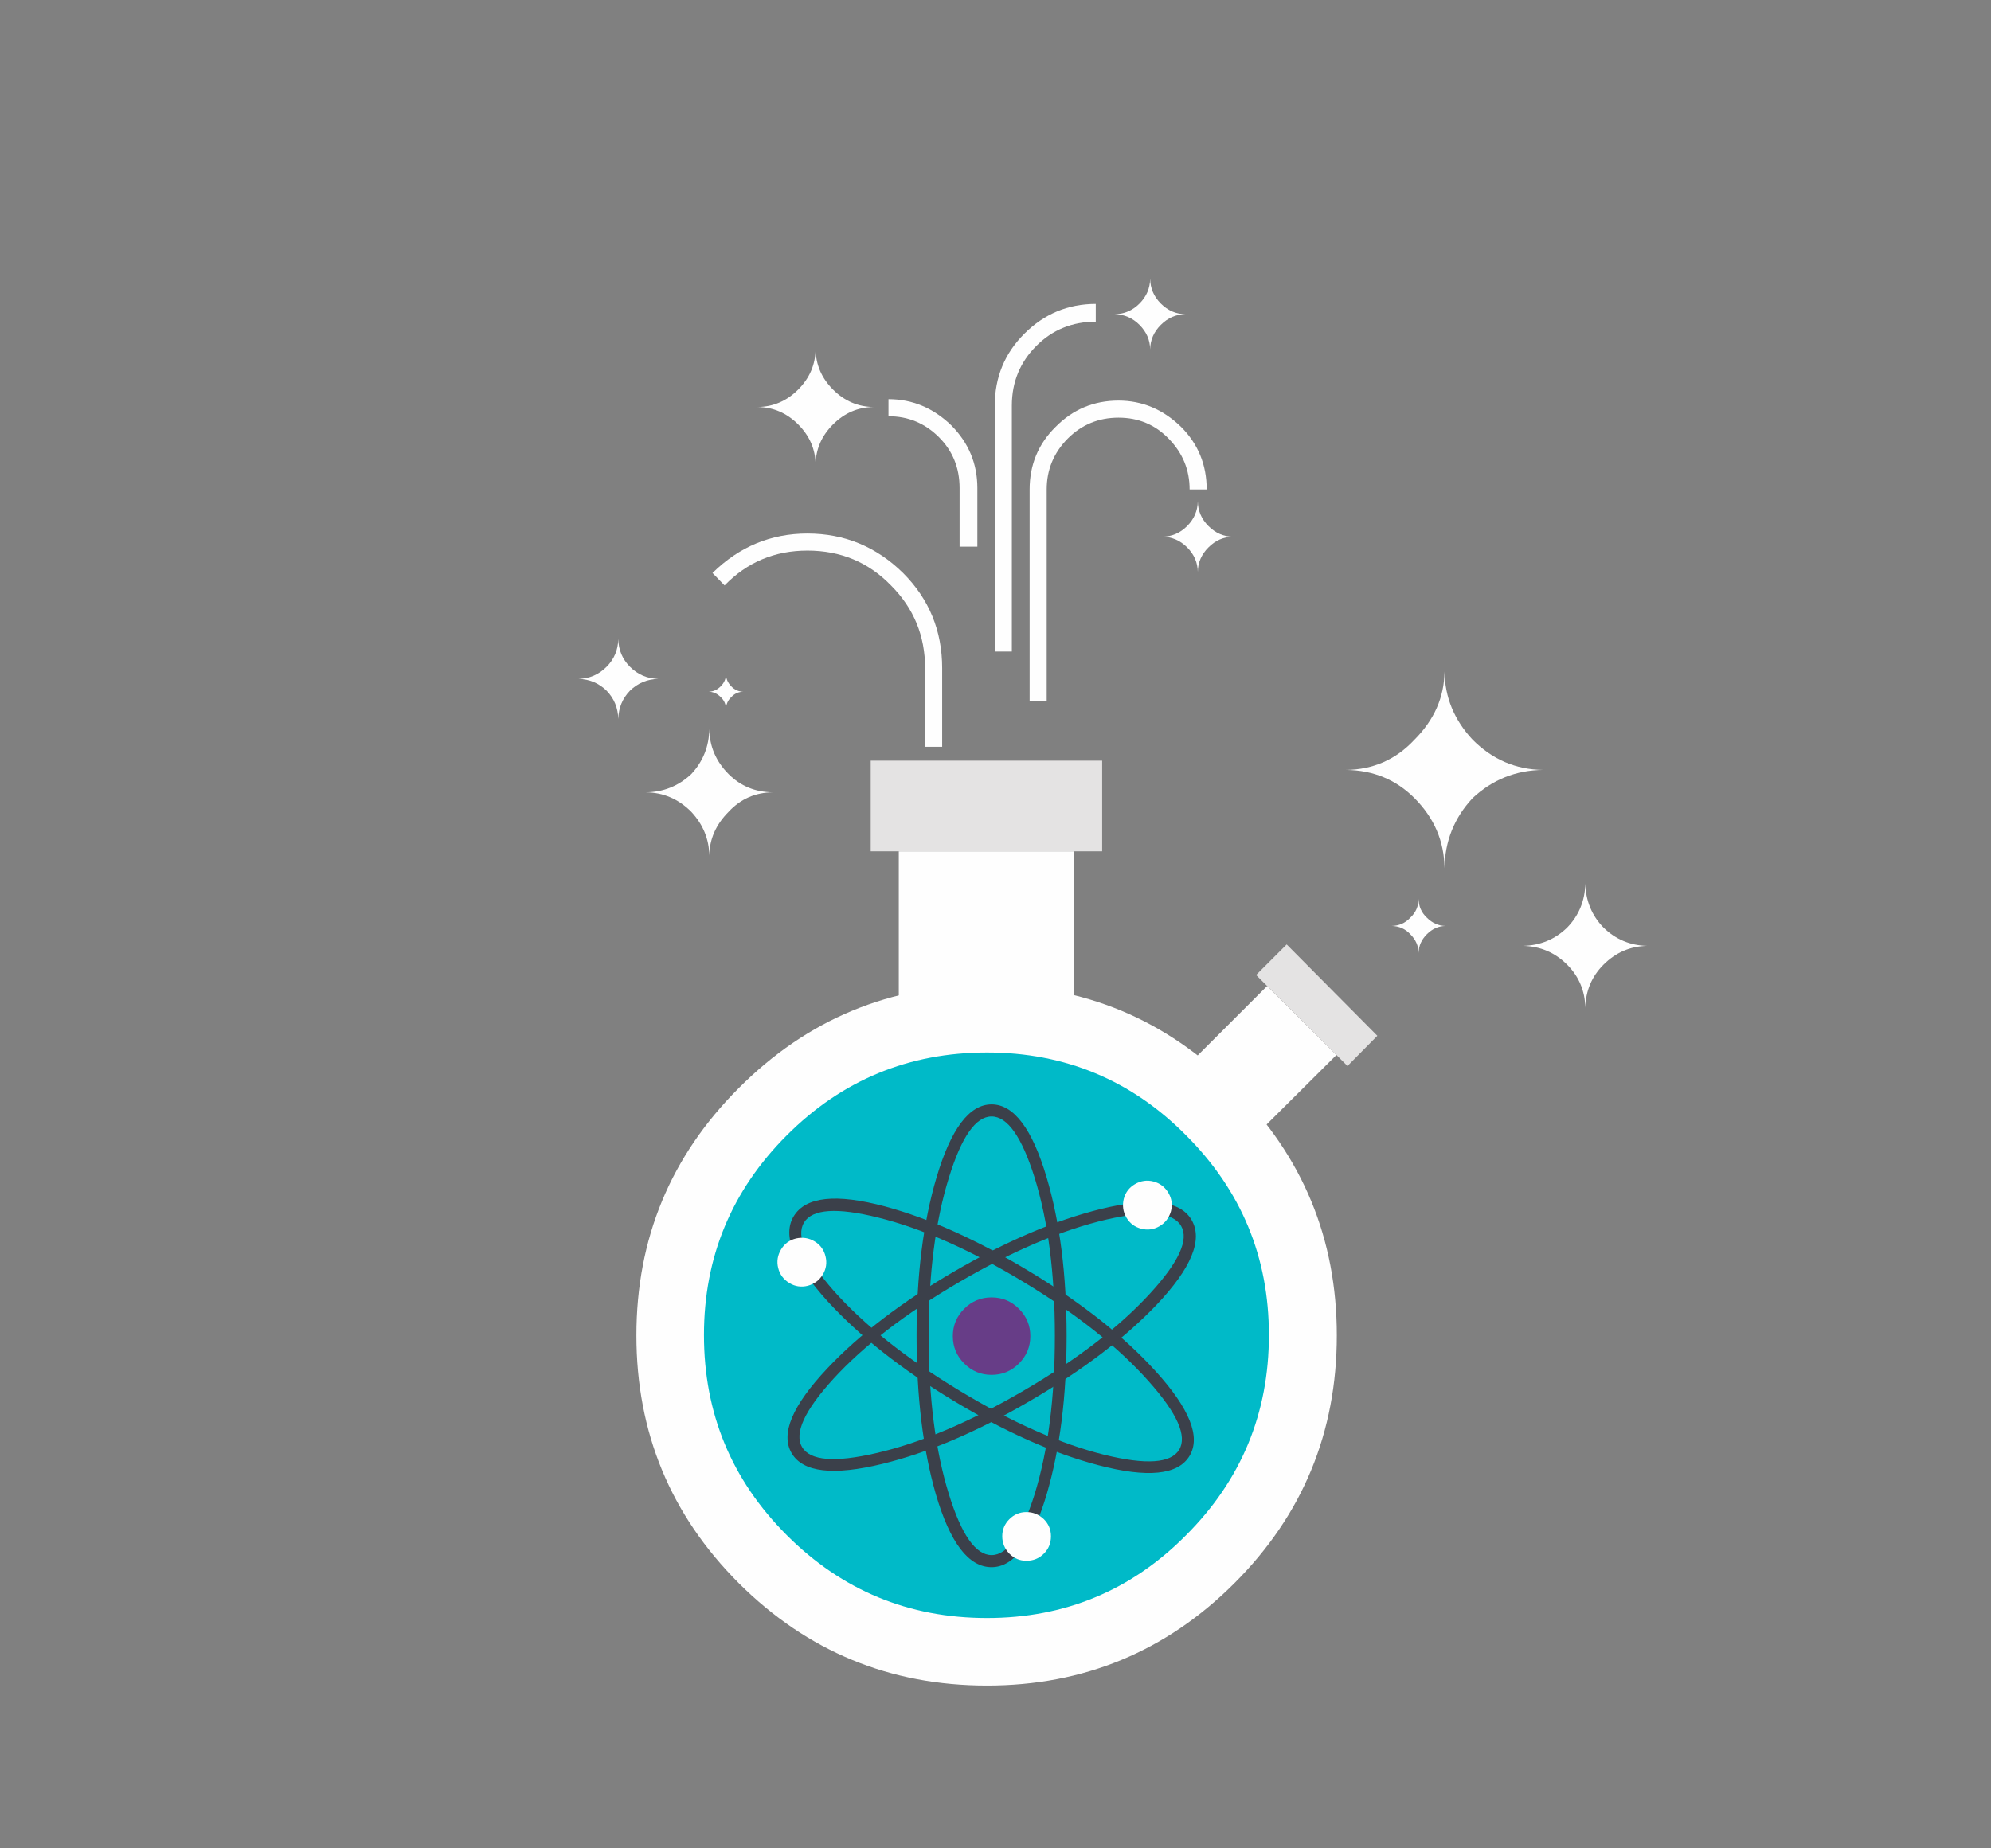
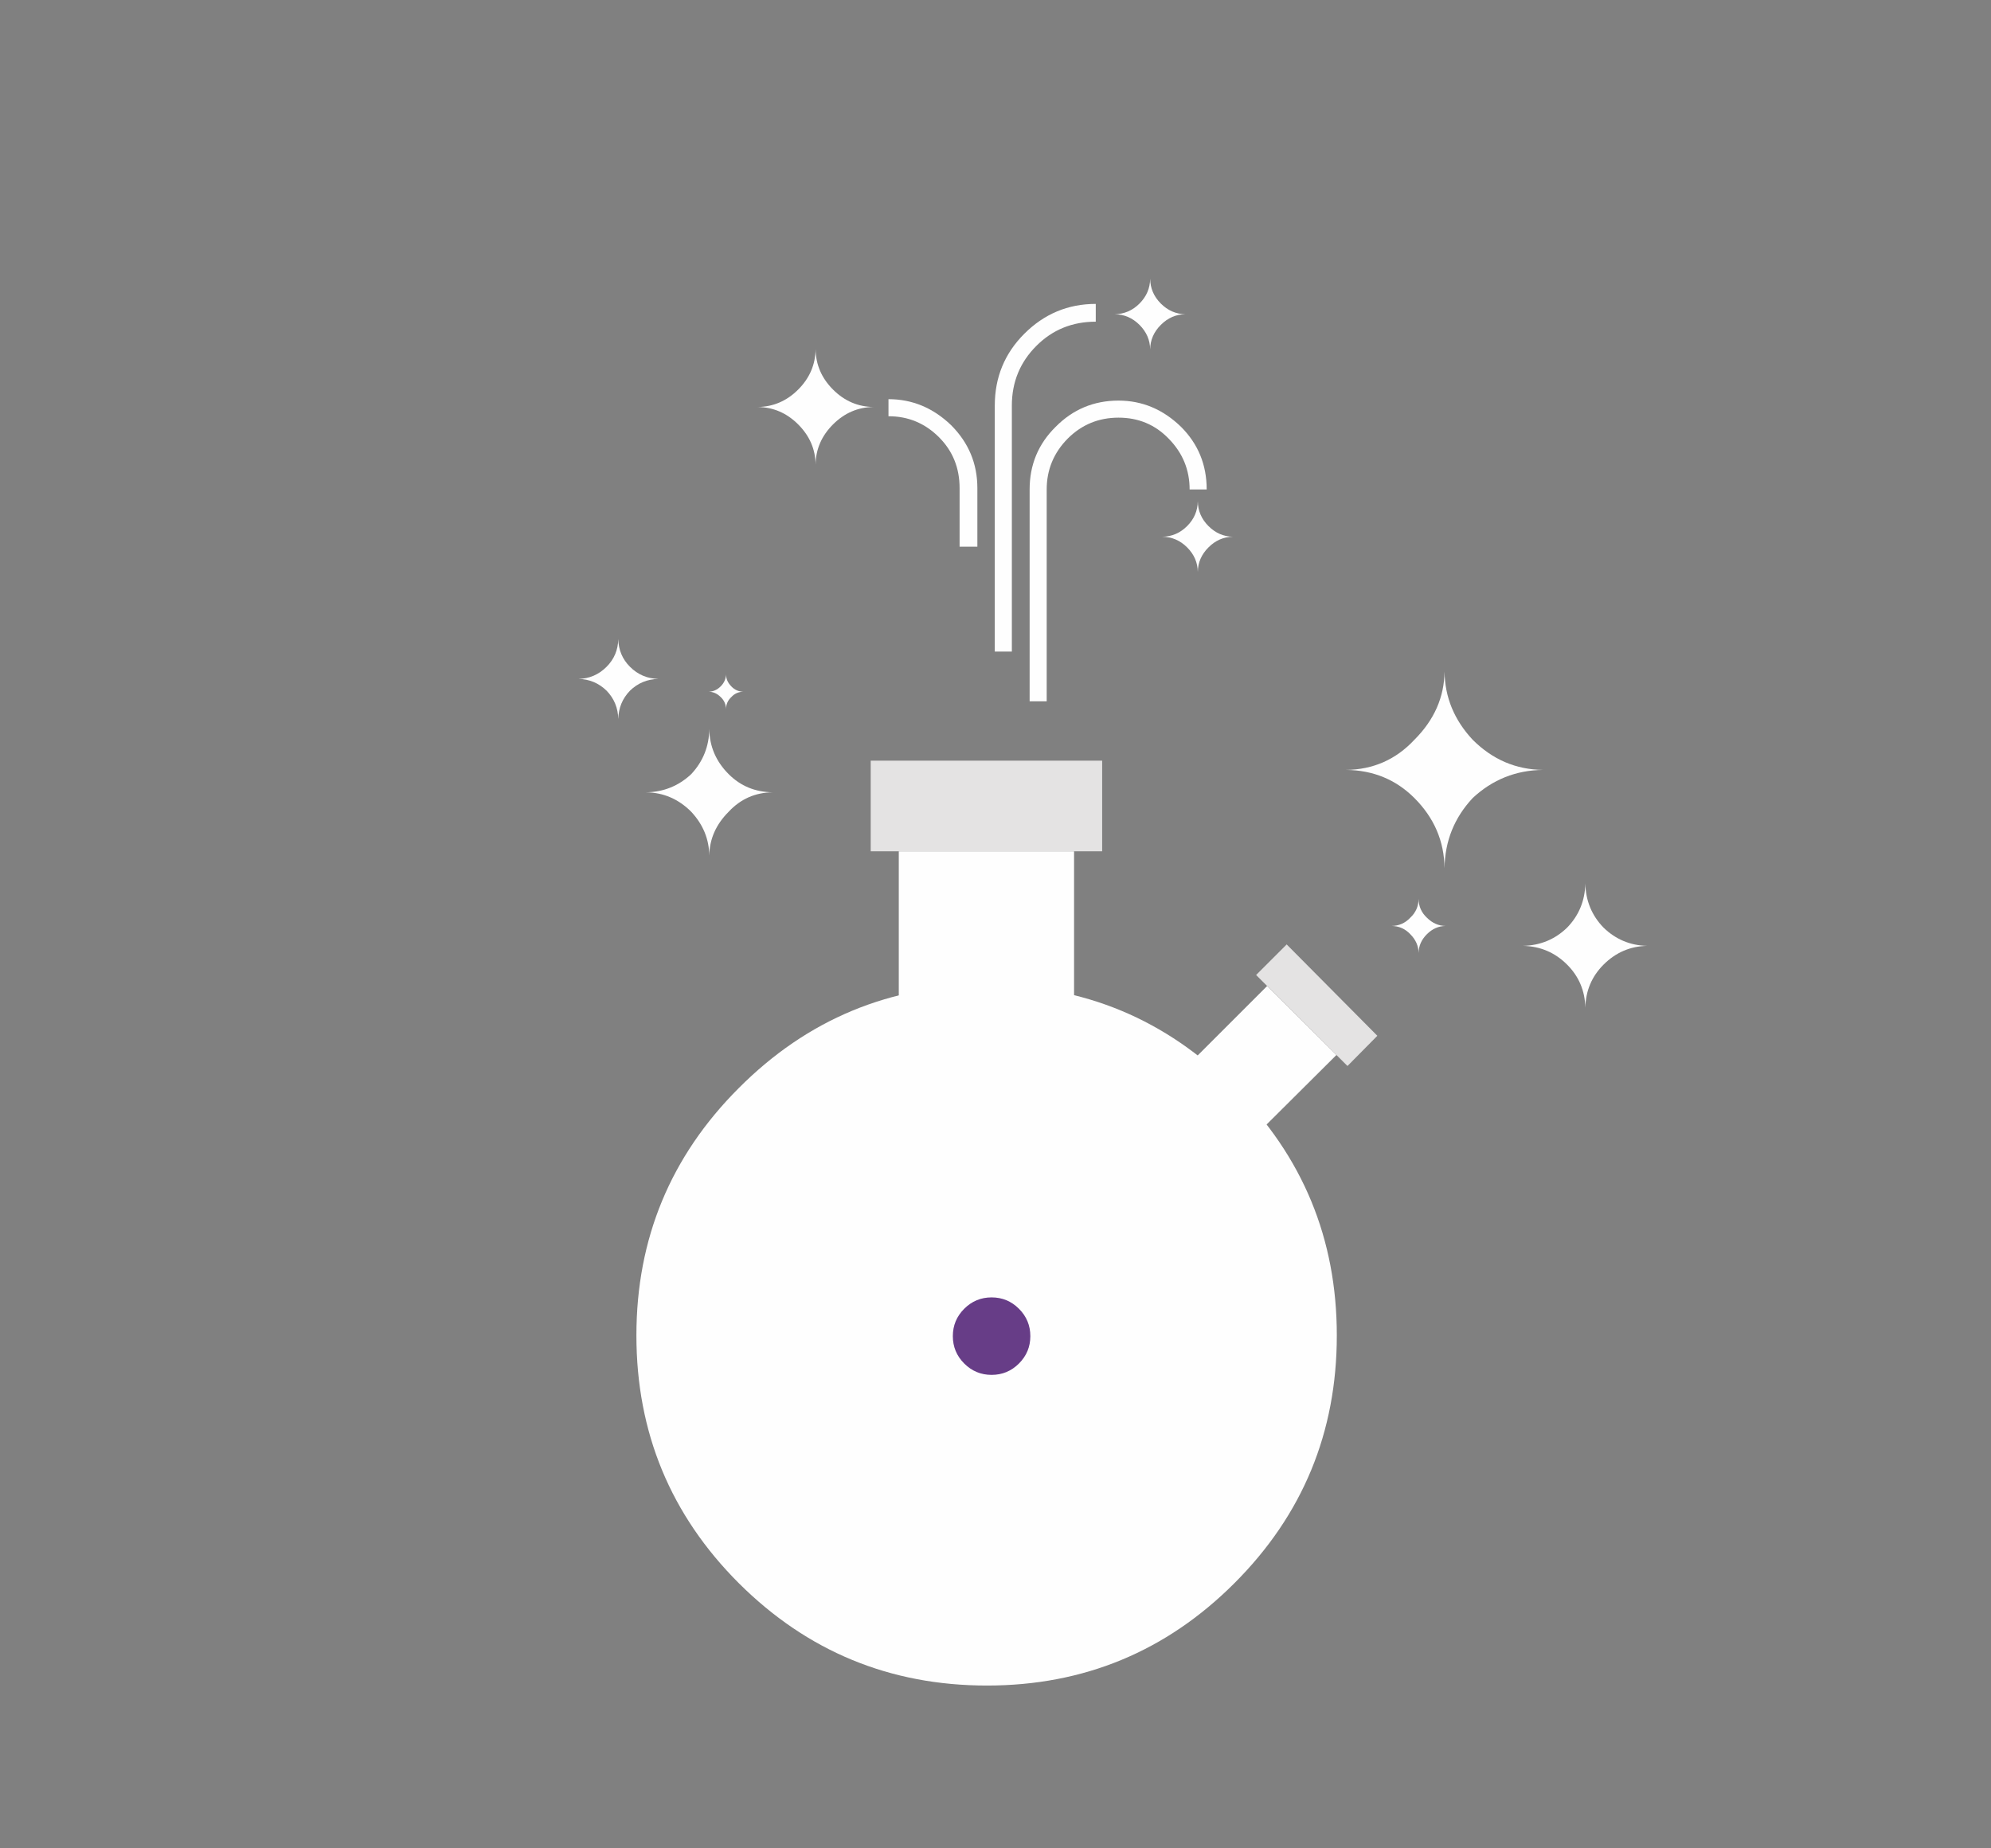
<svg xmlns="http://www.w3.org/2000/svg" xmlns:ns1="http://www.anigen.org/namespace" xmlns:ns2="http://sodipodi.sourceforge.net/DTD/sodipodi-0.dtd" xmlns:ns3="http://www.inkscape.org/namespaces/inkscape" xmlns:xlink="http://www.w3.org/1999/xlink" id="test" image-rendering="auto" baseProfile="basic" version="1.1" x="0px" y="0px" width="280" height="260" preserveAspectRatio="xMidYMid" viewBox="0 0 280 260" ns1:version="0.8.1">
  <rect x="0" y="0" width="280" height="260" fill="#808080" stroke="none" />
  <ns2:namedview id="base" bordercolor="#666666" borderopacity="1" ns3:cx="130.68986283848355" ns3:cy="-96.99747468305831" ns3:zoom="2.0000000000000004" />
  <defs id="defs2631">
    <g id="Symbol-19" overflow="visible">
      <g id="Symbol-24" transform="translate(-2.45 -2.45)">
        <animateTransform attributeName="transform" additive="replace" type="translate" dur="2.083s" keyTimes="0;1" values="0,0;0,0" fill="freeze" id="animateTransform4971" />
        <animateTransform attributeName="transform" additive="sum" type="translate" repeatCount="indefinite" dur="2.083s" keyTimes="0;.02;.04;.06;.08;.1;.12;.14;.16;.18;.2;.22;.24;.26;.28;.3;.32;.34;.36;.38;.4;.42;.44;.46;.48;.5;.52;.54;.559;.56;.56;1" values="0,0;-.024,-.025;-.047,-.049;-.021,-.024;-.044,-.049;-.018,-.024;-.041,-.048;-.015,-.023;-.038,-.048;-.011,-.022;-.035,-.047;-.002,-.022;-.032,-.046;-.055,-.021;-.029,-.046;-.052,-.02;-.026,-.045;-.049,-.02;-.023,-.045;-.046,-.009;-.009,-.044;-.043,-.007;-.004,-.043;-.04,-.006;0,-.043;-.037,-.004;-.061,-.042;-.034,-.002;-.058,-.041;-.015,-.001;0;0" id="animateTransform3964" />
        <animateTransform attributeName="transform" additive="sum" type="translate" repeatCount="indefinite" dur="2.083s" keyTimes="0;.56;.56;.58;.6;.62;.64;.66;.68;.7;.72;.74;.76;.78;.8;.82;.84;.86;.88;.9;.92;.94;.96;.98;1" values="0;0;-.058,-.041;-.015,-.001;-.055,-.041;-.011,-.066;-.052,-.04;-.007,-.065;-.049,-.04;-.002,-.064;-.046,-.039;-.069,-.064;-.021,-.018;-.066,-.063;-.069,-.062;-.005,-.061;-.011,-.059;-.03,-.058;-.033,-.057;-.036,-.055;-.04,-.054;-.043,-.053;-.047,-.051;0,0;0,0" id="animateTransform3413" />
        <animateTransform attributeName="transform" additive="sum" type="scale" repeatCount="indefinite" dur="2.083s" keyTimes="0;.02;.04;.06;.08;.1;.12;.14;.16;.18;.2;.22;.24;.26;.28;.3;.32;.34;.36;.38;.4;.42;.44;.46;.48;.5;.52;.54;.559;.56;.56;1" values="1,1;1.011,1.011;1.023,1.021;1.034,1.032;1.045,1.043;1.056,1.054;1.068,1.065;1.079,1.075;1.09,1.086;1.102,1.097;1.113,1.108;1.124,1.118;1.135,1.129;1.147,1.14;1.158,1.151;1.169,1.161;1.18,1.172;1.192,1.183;1.203,1.194;1.214,1.205;1.226,1.215;1.237,1.226;1.248,1.237;1.259,1.248;1.271,1.258;1.282,1.269;1.293,1.28;1.305,1.291;1.316,1.301;1.327,1.312;1;1" id="animateTransform3917" />
        <animateTransform attributeName="transform" additive="sum" type="scale" repeatCount="indefinite" dur="2.083s" keyTimes="0;.56;.56;.58;.6;.62;.64;.66;.68;.7;.72;.74;.76;.78;.8;.82;.84;.86;.88;.9;.92;.94;.96;.98;1" values="1;1;1.316,1.301;1.327,1.312;1.338,1.323;1.35,1.334;1.361,1.345;1.372,1.355;1.384,1.366;1.395,1.377;1.406,1.388;1.417,1.398;1.429,1.409;1.44,1.42;1.396,1.378;1.352,1.336;1.308,1.294;1.264,1.252;1.22,1.21;1.176,1.168;1.132,1.126;1.088,1.084;1.044,1.042;1,1;1,1" id="animateTransform2333" />
        <animateTransform attributeName="transform" additive="sum" type="translate" repeatCount="indefinite" dur="2.083s" keyTimes="0;.02;.2;.22;.24;.36;.38;.4;.42;.44;.46;.48;.5;.52;.54;.559;.56;.56;1" values="-2.45,-2.45;-2.35,-2.35;-2.35,-2.35;-2.4,-2.35;-2.35,-2.35;-2.35,-2.35;-2.35,-2.4;-2.4,-2.35;-2.35,-2.4;-2.4,-2.35;-2.35,-2.4;-2.4,-2.35;-2.35,-2.4;-2.35,-2.35;-2.35,-2.4;-2.35,-2.35;-2.4,-2.4;0;0" id="animateTransform803" />
        <animateTransform attributeName="transform" additive="sum" type="translate" repeatCount="indefinite" dur="2.083s" keyTimes="0;.56;.56;.58;.6;.62;.64;.66;.68;.7;.72;.74;.76;.78;.8;.82;.84;.86;.96;.98;1" values="0;0;-2.35,-2.35;-2.4,-2.4;-2.35,-2.35;-2.4,-2.35;-2.35,-2.35;-2.4,-2.35;-2.35,-2.35;-2.4,-2.35;-2.35,-2.35;-2.35,-2.35;-2.4,-2.4;-2.35,-2.35;-2.35,-2.35;-2.4,-2.35;-2.4,-2.35;-2.35,-2.35;-2.35,-2.35;-2.45,-2.45;-2.45,-2.45" id="animateTransform4693" />
        <path fill="#FEFEFE" stroke="none" d="M3.2 3.2Q3.889 2.461 4.9 2.45 3.889 2.438 3.2 1.7 2.461 .961 2.45 0 2.438 .961 1.7 1.7 .961 2.438 0 2.45 .961 2.461 1.7 3.2 2.438 3.889 2.45 4.9 2.461 3.889 3.2 3.2Z" id="path7308" />
      </g>
    </g>
    <g id="Symbol-20" overflow="visible">
      <g id="Symbol-25" transform="matrix(3.64 0 0 3.64 0 0)">
        <animateTransform attributeName="transform" additive="replace" type="translate" dur="4.167s" keyTimes="0;1" values="0,0;0,0" fill="freeze" id="animateTransform5096" />
        <animateTransform attributeName="transform" additive="sum" type="translate" repeatCount="indefinite" dur="4.167s" keyTimes="0;.01;.02;.03;.04;.05;.06;.07;.08;.09;.1;.11;.12;.13;.14;.15;.16;.17;.18;.19;.2;.21;.22;.23;.24;.25;.26;.27;.279;.28;.28;1" values=".728,.728;.721,.721;.714,.715;.708,.709;.701,.702;.694,.696;.687,.689;.68,.683;.674,.676;.667,.67;.66,.663;.653,.657;.696,.65;.69,.694;.683,.688;.676,.681;.824,.675;.816,.823;.807,.815;.849,.806;.84,.848;.832,.84;.823,.832;.815,.824;.806,.816;.798,.808;.789,.8;.695,.792;.688,.697;.681,.691;0;0" id="animateTransform3031" />
        <animateTransform attributeName="transform" additive="sum" type="translate" repeatCount="indefinite" dur="4.167s" keyTimes="0;.28;.28;.29;.3;.31;.32;.33;.34;.35;.36;.37;.38;.39;.4;.41;.42;.43;.44;.45;.46;.47;.48;.49;.5;.51;.52;.53;.539;.54;.54;1" values="0;0;.688,.697;.681,.691;.674,.684;.668,.678;.661,.671;.78,.665;.821,.785;.813,.777;.804,.819;.796,.811;.788,.803;.779,.795;.771,.787;.812,.779;.804,.771;.686,.763;.787,.805;.778,.687;.77,.788;.761,.78;.753,.772;.794,.764;.689,.756;.682,.798;.675,.79;.76,.686;.752,.679;.743,.766;0;0" id="animateTransform208" />
        <animateTransform attributeName="transform" additive="sum" type="translate" repeatCount="indefinite" dur="4.167s" keyTimes="0;.54;.54;.55;.56;.57;.58;.59;.6;.61;.62;.63;.64;.65;.66;.67;.68;.69;.7;.71;.72;.73;.74;.75;.76;.77;.78;.79;.799;.8;.8;1" values="0;0;.752,.679;.743,.766;.785,.758;.776,.75;.684,.742;.759,.783;.687,.745;.784,.757;.747,.675;.759,.685;.678,.793;.688,.755;.797,.767;.759,.779;.772,.683;.784,.803;.688,.764;.81,.776;.772,.788;.785,.8;.797,.812;.81,.824;.822,.786;.785,.668;.668,.728;.678,.687;.688,.697;.698,.795;0;0" id="animateTransform3015" />
        <animateTransform attributeName="transform" additive="sum" type="translate" repeatCount="indefinite" dur="4.167s" keyTimes="0;.8;.8;.81;.82;.83;.84;.85;.86;.87;.88;.89;.9;.91;.92;.93;.94;.95;.96;.97;.98;.99;1" values="0;0;.688,.697;.698,.795;.797,.807;.81,.819;.822,.831;.835,.843;.847,.855;.81,.817;.822,.673;.678,.683;.688,.692;.698,.652;.658,.661;.668,.671;.678,.68;.688,.69;.698,.699;.708,.709;.718,.718;.728,.728;.728,.728" id="animateTransform4504" />
        <animateTransform attributeName="transform" additive="sum" type="scale" repeatCount="indefinite" dur="4.167s" keyTimes="0;.01;.02;.03;.04;.05;.06;.07;.08;.09;.1;.11;.12;.13;.14;.15;.16;.17;.18;.19;.2;.21;.22;.23;.24;.25;.26;.27;.279;.28;.28;1" values="3.64,3.64;3.606,3.607;3.572,3.575;3.538,3.543;3.504,3.51;3.47,3.478;3.436,3.446;3.402,3.414;3.368,3.381;3.334,3.349;3.3,3.317;3.266,3.284;3.232,3.252;3.199,3.22;3.165,3.188;3.131,3.155;3.097,3.123;3.063,3.091;3.029,3.058;2.995,3.026;2.961,2.994;2.927,2.961;2.893,2.929;2.859,2.897;2.825,2.864;2.791,2.832;2.757,2.8;2.723,2.767;2.689,2.735;2.656,2.703;1;1" id="animateTransform9210" />
        <animateTransform attributeName="transform" additive="sum" type="scale" repeatCount="indefinite" dur="4.167s" keyTimes="0;.28;.28;.29;.3;.31;.32;.33;.34;.35;.36;.37;.38;.39;.4;.41;.42;.43;.44;.45;.46;.47;.48;.49;.5;.51;.52;.53;.539;.54;.54;1" values="1;1;2.689,2.735;2.656,2.703;2.622,2.671;2.588,2.638;2.554,2.606;2.52,2.574;2.486,2.541;2.452,2.509;2.418,2.477;2.384,2.444;2.35,2.412;2.316,2.38;2.282,2.348;2.248,2.315;2.214,2.283;2.18,2.251;2.146,2.218;2.113,2.186;2.079,2.154;2.045,2.121;2.011,2.089;1.977,2.057;1.943,2.024;1.909,1.992;1.875,1.96;1.841,1.928;1.807,1.895;1.773,1.863;1;1" id="animateTransform8764" />
        <animateTransform attributeName="transform" additive="sum" type="scale" repeatCount="indefinite" dur="4.167s" keyTimes="0;.54;.54;.55;.56;.57;.58;.59;.6;.61;.62;.63;.64;.65;.66;.67;.68;.69;.7;.71;.72;.73;.74;.75;.76;.77;.78;.79;.799;.8;.8;1" values="1;1;1.807,1.895;1.773,1.863;1.739,1.831;1.705,1.798;1.671,1.766;1.637,1.734;1.687,1.781;1.738,1.829;1.788,1.877;1.838,1.924;1.888,1.972;1.938,2.02;1.988,2.067;2.038,2.115;2.088,2.163;2.138,2.21;2.188,2.258;2.238,2.306;2.288,2.353;2.338,2.401;2.388,2.449;2.438,2.496;2.488,2.544;2.538,2.591;2.589,2.639;2.639,2.687;2.689,2.734;2.739,2.782;1;1" id="animateTransform8033" />
        <animateTransform attributeName="transform" additive="sum" type="scale" repeatCount="indefinite" dur="4.167s" keyTimes="0;.8;.8;.81;.82;.83;.84;.85;.86;.87;.88;.89;.9;.91;.92;.93;.94;.95;.96;.97;.98;.99;1" values="1;1;2.689,2.734;2.739,2.782;2.789,2.83;2.839,2.877;2.889,2.925;2.939,2.973;2.989,3.02;3.039,3.068;3.089,3.116;3.139,3.163;3.189,3.211;3.239,3.259;3.289,3.306;3.339,3.354;3.389,3.402;3.44,3.449;3.49,3.497;3.54,3.545;3.59,3.592;3.64,3.64;3.64,3.64" id="animateTransform3850" />
        <animateTransform attributeName="transform" additive="sum" type="translate" repeatCount="indefinite" dur="4.167s" keyTimes="0;.15;.16;.17;.26;.27;.279;.28;.28;1" values="-.2,-.2;-.2,-.2;-.25,-.2;-.25,-.25;-.25,-.25;-.2,-.25;-.2,-.2;-.2,-.2;0;0" id="animateTransform8944" />
        <animateTransform attributeName="transform" additive="sum" type="translate" repeatCount="indefinite" dur="4.167s" keyTimes="0;.28;.28;.32;.33;.34;.42;.43;.44;.45;.46;.49;.5;.52;.53;.539;.54;.54;1" values="0;0;-.2,-.2;-.2,-.2;-.25,-.2;-.25,-.25;-.25,-.25;-.2,-.25;-.25,-.25;-.25,-.2;-.25,-.25;-.25,-.25;-.2,-.25;-.2,-.25;-.25,-.2;-.25,-.2;-.25,-.25;0;0" id="animateTransform3684" />
        <animateTransform attributeName="transform" additive="sum" type="translate" repeatCount="indefinite" dur="4.167s" keyTimes="0;.54;.54;.55;.57;.58;.59;.6;.61;.62;.63;.64;.65;.66;.67;.68;.69;.7;.71;.76;.77;.78;.799;.8;.8;1" values="0;0;-.25,-.2;-.25,-.25;-.25,-.25;-.2,-.25;-.25,-.25;-.2,-.25;-.25,-.25;-.25,-.2;-.25,-.2;-.2,-.25;-.2,-.25;-.25,-.25;-.25,-.25;-.25,-.2;-.25,-.25;-.2,-.25;-.25,-.25;-.25,-.25;-.25,-.2;-.2,-.2;-.2,-.2;-.2,-.25;0;0" id="animateTransform5327" />
        <animateTransform attributeName="transform" additive="sum" type="translate" repeatCount="indefinite" dur="4.167s" keyTimes="0;.8;.8;.81;.82;.87;.88;.89;1" values="0;0;-.2,-.2;-.2,-.25;-.25,-.25;-.25,-.25;-.25,-.2;-.2,-.2;-.2,-.2" id="animateTransform4494" />
        <g id="Symbol-31" transform="translate(-2.45 -2.45)">
          <path fill="#FEFEFE" stroke="none" d="M3.2 3.2Q3.889 2.461 4.9 2.45 3.889 2.439 3.2 1.75 2.461 1.011 2.45 0 2.439 1.011 1.75 1.75 1.011 2.439 0 2.45 1.011 2.461 1.75 3.2 2.439 3.938 2.45 4.9 2.461 3.938 3.2 3.2Z" id="path1262" />
        </g>
      </g>
    </g>
    <g id="STAR" overflow="visible">
      <g id="Symbol-26" transform="translate(-5.6 -5.6)">
        <animateTransform attributeName="transform" additive="replace" type="translate" dur="1.667s" keyTimes="0;1" values="0,0;0,0" fill="freeze" id="animateTransform4544" />
        <animateTransform attributeName="transform" additive="sum" type="translate" repeatCount="indefinite" dur="1.667s" keyTimes="0;.025;.05;.075;.1;.125;.15;.175;.2;.225;.25;.275;.3;.325;.35;.375;.4;.425;.45;.475;.5;.525;.55;.575;.6;.625;.65;.675;.699;.7;.7;1" values="0,0;-.039,-.039;-.028,-.028;-.017,-.017;-.057,-.057;-.046,-.046;-.035,-.035;-.01,-.01;-.063,-.063;-.052,-.052;-.041,-.041;-.009,-.009;-.069,-.069;-.058,-.058;-.021,-.021;-.008,-.008;-.076,-.076;-.032,-.032;-.019,-.019;-.001,-.001;-.064,-.064;-.015,-.015;-.075,-.075;-.055,-.055;-.011,-.011;-.066,-.066;-.046,-.046;-.006,-.006;-.056,-.056;-.037,-.037;0;0" id="animateTransform5707" />
        <animateTransform attributeName="transform" additive="sum" type="translate" repeatCount="indefinite" dur="1.667s" keyTimes="0;.7;.7;.725;.75;.775;.8;.825;.85;.875;.9;.925;.95;.975;1" values="0;0;-.056,-.056;-.037,-.037;-.002,-.002;-.047,-.047;-.027,-.027;-.058,-.058;-.038,-.038;-.018,-.018;-.048,-.048;-.029,-.029;-.009,-.009;-.039,-.039;-.039,-.039" id="animateTransform1228" />
        <animateTransform attributeName="transform" additive="sum" type="scale" repeatCount="indefinite" dur="1.667s" keyTimes="0;.025;.05;.075;.1;.125;.15;.175;.2;.225;.25;.275;.3;.325;.35;.375;.4;.425;.45;.475;.5;.525;.55;.575;.6;.625;.65;.675;.699;.7;.7;1" values="1,1;1.038,1.038;1.077,1.077;1.115,1.115;1.153,1.153;1.192,1.192;1.23,1.23;1.268,1.268;1.307,1.307;1.345,1.345;1.383,1.383;1.422,1.422;1.46,1.46;1.498,1.498;1.537,1.537;1.575,1.575;1.613,1.613;1.652,1.652;1.69,1.69;1.657,1.657;1.625,1.625;1.592,1.592;1.559,1.559;1.526,1.526;1.494,1.494;1.461,1.461;1.428,1.428;1.395,1.395;1.362,1.362;1.33,1.33;1;1" id="animateTransform3890" />
        <animateTransform attributeName="transform" additive="sum" type="scale" repeatCount="indefinite" dur="1.667s" keyTimes="0;.7;.7;.725;.75;.775;.8;.825;.85;.875;.9;.925;.95;.975;1" values="1;1;1.362,1.362;1.33,1.33;1.297,1.297;1.264,1.264;1.231,1.231;1.199,1.199;1.166,1.166;1.133,1.133;1.1,1.1;1.068,1.068;1.035,1.035;1.002,1.002;1.002,1.002" id="animateTransform8289" />
        <animateTransform attributeName="transform" additive="sum" type="translate" repeatCount="indefinite" dur="1.667s" keyTimes="0;.025;.15;.175;.2;.25;.275;.3;.325;.35;.375;.4;.425;.475;.5;.525;.55;.575;.6;.625;.65;.675;.699;.7;.7;1" values="-5.6,-5.6;-5.5,-5.5;-5.5,-5.5;-5.55,-5.55;-5.5,-5.5;-5.5,-5.5;-5.55,-5.55;-5.5,-5.5;-5.5,-5.5;-5.55,-5.55;-5.55,-5.55;-5.5,-5.5;-5.55,-5.55;-5.55,-5.55;-5.5,-5.5;-5.55,-5.55;-5.5,-5.5;-5.5,-5.5;-5.55,-5.55;-5.5,-5.5;-5.5,-5.5;-5.55,-5.55;-5.5,-5.5;-5.5,-5.5;0;0" id="animateTransform1534" />
        <animateTransform attributeName="transform" additive="sum" type="translate" repeatCount="indefinite" dur="1.667s" keyTimes="0;.7;.7;.725;.75;.775;1" values="0;0;-5.5,-5.5;-5.5,-5.5;-5.55,-5.55;-5.5,-5.5;-5.5,-5.5" id="animateTransform5801" />
        <path fill="#FEFEFE" stroke="none" d="M7.25 7.25Q8.9 5.65 11.25 5.6 8.9 5.55 7.25 3.9 5.65 2.3 5.6 0 5.55 2.3 3.95 3.9 2.3 5.55 0 5.6 2.3 5.65 3.95 7.25 5.55 8.9 5.6 11.25 5.65 8.9 7.25 7.25Z" id="path4751" />
      </g>
    </g>
    <g id="ATOM" overflow="visible">
      <g display="none" id="Layer13_0_FILL">
        <path fill="#3B404A" stroke="none" d="M7.75 -22.25Q4.7 -32.55 0 -32.55 -4.7 -32.55 -7.75 -22.25 -10.55 -12.8 -10.55 0 -10.55 12.85 -7.85 22.25 -4.85 32.55 0 32.55 4.7 32.55 7.75 22.3 10.55 12.75 10.55 0 10.55 -12.8 7.75 -22.25M0 -30.85Q3.35 -30.85 6.05 -22.25 8.9 -13.1 8.9 0 8.9 13.05 6.05 22.3 3.35 30.85 0 30.85 -3.35 30.85 -6 22.3 -8.85 13.1 -8.85 0 -8.85 -13.1 -6 -22.25 -3.35 -30.85 0 -30.85Z" id="path8005" />
        <animate attributeName="display" repeatCount="indefinite" dur="2.083s" keyTimes="0;.98;1" values="none;inline;inline" id="animate8604" />
      </g>
      <g id="Layer12_0_FILL">
-         <path fill="#3B404A" stroke="none" d="M7.75 -22.25Q4.7 -32.55 0 -32.55 -4.7 -32.55 -7.75 -22.25 -10.55 -12.8 -10.55 0 -10.55 12.85 -7.85 22.25 -4.85 32.55 0 32.55 4.7 32.55 7.75 22.3 10.55 12.75 10.55 0 10.55 -12.8 7.75 -22.25M0 -30.85Q3.35 -30.85 6.05 -22.25 8.9 -13.1 8.9 0 8.9 13.05 6.05 22.3 3.35 30.85 0 30.85 -3.35 30.85 -6 22.3 -8.85 13.1 -8.85 0 -8.85 -13.1 -6 -22.25 -3.35 -30.85 0 -30.85Z" id="path9489" />
        <animate attributeName="display" repeatCount="indefinite" dur="2.083s" keyTimes="0;.98;1" values="inline;none;none" id="animate1806" />
      </g>
      <g id="Symbol-30" transform="translate(1.5 24.8)">
        <animateTransform attributeName="transform" additive="replace" type="translate" dur="2.083s" keyTimes="0;1" values="0,0;0,0" fill="freeze" id="animateTransform2350" />
        <animateTransform attributeName="transform" additive="sum" type="translate" repeatCount="indefinite" dur="2.083s" keyTimes="0;.02;.04;.06;.08;.1;.12;.14;.16;.18;.2;.22;.24;.26;.28;.3;.32;.34;.36;.38;.4;.42;.44;.46;.48;.5;.52;.54;.559;.56;.56;1" values="1.5,24.8;2.5,22.3;3.5,19.8;4.5,15.3;5.5,10.8;6.4,2.3;6.35,-3.65;6.35,-9.65;5.9,-14.1;5.55,-18.6;3.9,-24;2.35,-29.4;1.85,-30.35;1.4,-31.35;.9,-32.35;.4,-33.35;-.1,-34.35;-1.2,-34.6;-2.3,-34.9;-3.4,-35.2;-4.3,-34.95;-5.2,-34.75;-6.05,-34.5;-7,-34.3;-7.75,-32.65;-8.5,-31;-9.25,-29.4;-10,-27.15;-10.85,-24.95;-11.55,-21.6;0;0" id="animateTransform9165" />
        <animateTransform attributeName="transform" additive="sum" type="translate" repeatCount="indefinite" dur="2.083s" keyTimes="0;.56;.56;.58;.6;.62;.64;.66;.68;.7;.72;.74;.76;.78;.8;.82;.84;.86;.88;.9;.92;.94;.96;.98;1" values="0;0;-10.85,-24.95;-11.55,-21.6;-12.3,-18.35;-12.65,-13.65;-13.05,-9.05;-12.3,11.6;-11.25,16.1;-10.25,20.55;-9.5,22.15;-8.75,23.75;-8,25.3;-7.3,26.95;-6,27.55;-4.7,28.15;-3.45,28.75;-2.75,28.55;-2.05,28.35;-1.35,28.15;-.7,28;.1,26.9;.85,25.85;1.55,24.8;1.55,24.8" id="animateTransform1402" />
-         <path fill="#FEFEFE" stroke="none" d="M5.85 5.85Q6.85 4.85 6.85 3.4 6.85 2 5.85 1 4.8 0 3.4 0 2 0 1 1 0 2 0 3.4 0 4.8 1 5.85 2 6.85 3.4 6.85 4.85 6.85 5.85 5.85Z" id="path2396" />
      </g>
    </g>
  </defs>
  <g id="Szene-1" overflow="visible">
    <path fill="#FEFEFE" stroke="none" d="M188 187.85Q188 167.45 173.6 153.05 159.2 138.55 138.8 138.55 118.35 138.55 103.9 153.05 89.5 167.45 89.5 187.85 89.5 208.3 103.9 222.7 118.35 237.1 138.8 237.1 159.2 237.1 173.6 222.7 188 208.3 188 187.85Z" id="path5313" />
-     <path fill="#BAC703" stroke="none" d="M 178.45 187.8 Q 178.45 171.35 166.8 159.7 Q 155.25 148.05 138.8 148.05 Q 122.3 148.05 110.65 159.7 Q 99 171.35 99 187.8 Q 99 204.3 110.65 215.95 Q 122.3 227.6 138.8 227.6 Q 155.25 227.6 166.8 215.95 Q 178.45 204.3 178.45 187.8 Z" id="path1594" style="fill: rgb(0, 186, 200);" />
    <path fill="#FEFEFE" stroke="none" d="M151.05 119.75L126.4 119.75 126.4 140.1 151.05 140.1 151.05 119.75Z" id="path995" />
-     <path fill="#E4E3E3" stroke="none" d="M155 107L122.45 107 122.45 119.75 155 119.75 155 107Z" id="path7117" />
+     <path fill="#E4E3E3" stroke="none" d="M155 107L122.45 107 122.45 119.75 155 119.75 155 107" id="path7117" />
    <path fill="#FEFEFE" stroke="none" d="M187.95 148.4L178.2 138.7 168.1 148.8 177.75 158.55 187.95 148.4Z" id="path3233" />
    <path fill="#E4E3E3" stroke="none" d="M193.7 145.7L180.95 132.85 176.65 137.15 189.5 149.95 193.7 145.7Z" id="path3639" />
    <path fill="#FEFEFE" stroke="none" d="M164.35 61.7Q167.3 64.7 167.3 68.85L169.7 68.85Q169.7 63.65 166.1 60.05 162.3 56.35 157.3 56.35 152.1 56.35 148.45 60.05 144.8 63.65 144.8 68.85L144.8 98.65 147.2 98.65 147.2 68.85Q147.2 64.7 150.15 61.7 153.1 58.75 157.3 58.75 161.5 58.75 164.35 61.7Z" id="path4466" />
    <path fill="#FEFEFE" stroke="none" d="M134.95 76.9L137.45 76.9 137.45 68.65Q137.45 63.5 133.75 59.8 129.95 56.15 124.95 56.15L124.95 58.55Q129.1 58.55 132.05 61.5 134.95 64.4 134.95 68.65L134.95 76.9Z" id="path2957" />
-     <path fill="#FEFEFE" stroke="none" d="M101.9 82.35Q106.65 77.45 113.55 77.45 120.55 77.45 125.3 82.35 130.1 87.15 130.1 94L130.1 105.05 132.5 105.05 132.5 94Q132.5 86.1 127 80.6 121.35 75.05 113.55 75.05 105.85 75.05 100.2 80.6L101.9 82.35Z" id="path612" />
    <path fill="#FEFEFE" stroke="none" d="M154.1 42.75Q148.25 42.75 144.05 46.95 139.9 51.1 139.9 57.05L139.9 91.65 142.3 91.65 142.3 57.05Q142.3 52.1 145.75 48.65 149.15 45.25 154.1 45.25L154.1 42.75Z" id="path8927" />
    <use xlink:href="#ATOM" transform="translate(139.45 187.9)" id="use1020" />
    <use xlink:href="#ATOM" transform="matrix(-.504 -.864 .864 -.504 139.45 188)" id="use2597" />
    <use xlink:href="#ATOM" transform="matrix(-.518 .855 -.855 -.518 139.45 187.95)" id="use4422" />
    <g id="BALLLIGHT" transform="translate(139.45 187.95)" style="fill: rgb(103, 61, 135);">
      <g id="Symbol-29">
        <g id="Symbol-34" transform="translate(-5.45 -5.45)">
          <path fill="#3B404A" stroke="none" d="M 1.6 9.3 Q 3.2 10.9 5.45 10.9 Q 7.7 10.9 9.3 9.3 Q 10.9 7.7 10.9 5.45 Q 10.9 3.2 9.3 1.6 Q 7.7 0 5.45 0 Q 3.2 0 1.6 1.6 Q 0 3.2 0 5.45 Q 0 7.7 1.6 9.3 Z" id="path2810" style="fill: rgb(103, 61, 135);" />
        </g>
      </g>
      <g display="none" id="Layer11_0_FILL">
        <path fill="#FFF" stroke="none" d="M3.85 -3.85Q2.25 -5.45 0 -5.45 -2.25 -5.45 -3.85 -3.85 -5.45 -2.25 -5.45 0 -5.45 2.25 -3.85 3.85 -2.25 5.45 0 5.45 2.25 5.45 3.85 3.85 5.45 2.25 5.45 0 5.45 -2.25 3.85 -3.85Z" id="path3185" />
        <animate attributeName="display" repeatCount="indefinite" dur="1.042s" keyTimes="0;.2;.4;1" values="none;inline;none;none" id="animate3317" />
      </g>
    </g>
    <use xlink:href="#STAR" transform="translate(86.95 95.5)" id="use7239" />
    <use xlink:href="#Symbol-20" transform="translate(99.75 111.45)" id="use9671" />
    <use xlink:href="#Symbol-19" transform="translate(102.1 97.3)" id="use519" />
    <g id="Symbol-22" transform="translate(114.7 57.2)">
      <g id="Symbol-28" transform="translate(-8.25 -8.2)">
        <animateTransform attributeName="transform" additive="replace" type="translate" dur="1.667s" keyTimes="0;1" values="0,0;0,0" fill="freeze" id="animateTransform5598" />
        <animateTransform attributeName="transform" additive="sum" type="translate" repeatCount="indefinite" dur="1.667s" keyTimes="0;.025;.05;.075;.1;.125;.15;.175;.2;.225;.25;.275;.3;.325;.35;.375;.4;.425;.45;.475;.5;.525;.55;.575;.6;.625;.65;.675;.699;.7;.7;1" values="0,0;-.044,-.043;-.038,-.036;-.032,-.03;-.026,-.023;-.021,-.016;-.015,-.009;-.009,-.002;-.003,-.039;-.039,-.031;-.032,-.032;-.025,-.025;-.018,-.018;-.023,-.011;-.017,-.005;-.011,-.035;-.005,-.027;-.034,-.019;-.027,-.012;-.021,-.004;-.014,-.014;-.007,-.007;0,0;-.023,-.023;-.008,-.015;-.007,-.007;-.028,-.01;-.032,-.032;-.02,-.005;-.005,-.027;0;0" id="animateTransform368" />
        <animateTransform attributeName="transform" additive="sum" type="translate" repeatCount="indefinite" dur="1.667s" keyTimes="0;.7;.7;.725;.75;.775;.8;.825;.85;.875;.9;.925;.95;.975;1" values="0;0;-.02,-.005;-.005,-.027;-.012,-.012;-.033,-.022;-.014,-.004;-.025,-.025;-.003,-.039;-.028,-.022;-.037,-.037;-.011,-.008;-.031,-.029;0,0;0,0" id="animateTransform1381" />
        <animateTransform attributeName="transform" additive="sum" type="scale" repeatCount="indefinite" dur="1.667s" keyTimes="0;.025;.05;.075;.1;.125;.15;.175;.2;.225;.25;.275;.3;.325;.35;.375;.4;.425;.45;.475;.5;.525;.55;.575;.6;.625;.65;.675;.699;.7;.7;1" values="1,1;.982,.982;.965,.965;.947,.947;.929,.929;.912,.912;.894,.894;.876,.876;.859,.859;.841,.841;.823,.823;.806,.806;.788,.788;.77,.77;.753,.753;.735,.735;.717,.717;.699,.699;.682,.682;.664,.664;.646,.646;.629,.629;.611,.611;.593,.593;.576,.576;.604,.604;.632,.632;.661,.661;.689,.689;.717,.717;1;1" id="animateTransform9636" />
        <animateTransform attributeName="transform" additive="sum" type="scale" repeatCount="indefinite" dur="1.667s" keyTimes="0;.7;.7;.725;.75;.775;.8;.825;.85;.875;.9;.925;.95;.975;1" values="1;1;.689,.689;.717,.717;.745,.745;.774,.774;.802,.802;.83,.83;.859,.859;.887,.887;.915,.915;.943,.943;.972,.972;1,1;1,1" id="animateTransform5397" />
        <animateTransform attributeName="transform" additive="sum" type="translate" repeatCount="indefinite" dur="1.667s" keyTimes="0;.025;.175;.2;.225;.25;.3;.325;.35;.375;.4;.425;.475;.5;.55;.575;.6;.625;.65;.675;.699;.7;.7;1" values="-8.25,-8.2;-8.15,-8.1;-8.15,-8.1;-8.15,-8.05;-8.1,-8.05;-8.1,-8.1;-8.1,-8.1;-8.15,-8.1;-8.15,-8.1;-8.15,-8.05;-8.15,-8.05;-8.1,-8.05;-8.1,-8.05;-8.1,-8.1;-8.1,-8.1;-8.05,-8.05;-8.15,-8.05;-8.1,-8.1;-8.1,-8.05;-8.05,-8.05;-8.1,-8.05;-8.15,-8.05;0;0" id="animateTransform8242" />
        <animateTransform attributeName="transform" additive="sum" type="translate" repeatCount="indefinite" dur="1.667s" keyTimes="0;.7;.7;.725;.75;.775;.8;.825;.85;.875;.9;.925;.95;.975;1" values="0;0;-8.1,-8.05;-8.15,-8.05;-8.1,-8.1;-8.1,-8.05;-8.15,-8.1;-8.1,-8.1;-8.15,-8.05;-8.2,-8.15;-8.1,-8.1;-8.15,-8.1;-8.15,-8.1;-8.25,-8.2;-8.25,-8.2" id="animateTransform6430" />
        <path fill="#FEFEFE" stroke="none" d="M10.7 5.8Q8.288 3.388 8.25 .1 8.211 3.388 5.8 5.8 3.388 8.211 .1 8.25 3.388 8.288 5.8 10.7 8.211 13.111 8.25 16.35 8.288 13.111 10.7 10.7 13.111 8.288 16.4 8.25 13.111 8.211 10.7 5.8Z" id="path9433" />
      </g>
    </g>
    <g id="Symbol-21" transform="translate(161.75 44.2)">
      <g id="Symbol-27" transform="translate(-5.05 -5.05)">
        <animateTransform attributeName="transform" additive="replace" type="translate" dur="2.083s" keyTimes="0;1" values="0,0;0,0" fill="freeze" id="animateTransform7402" />
        <animateTransform attributeName="transform" additive="sum" type="translate" repeatCount="indefinite" dur="2.083s" keyTimes="0;.02;.04;.06;.08;.1;.12;.14;.16;.18;.2;.22;.24;.26;.28;.3;.32;.34;.36;.38;.4;.42;.44;.46;.48;.5;.52;.54;.559;.56;.56;1" values="0,0;-.012,-.012;-.025,-.025;-.037,-.037;-.049,-.049;-.011,-.011;-.023,-.023;-.036,-.036;-.048,-.048;-.002,-.002;-.022,-.022;-.034,-.034;-.046,-.046;-.059,-.059;-.008,-.008;-.033,-.033;-.045,-.045;-.058,-.058;-.004,-.004;-.015,-.015;-.044,-.044;-.056,-.056;-.068,-.068;-.01,-.01;-.043,-.043;-.007,-.007;-.061,-.061;-.046,-.046;-.012,-.012;-.064,-.064;0;0" id="animateTransform8929" />
        <animateTransform attributeName="transform" additive="sum" type="translate" repeatCount="indefinite" dur="2.083s" keyTimes="0;.56;.56;.58;.6;.62;.64;.66;.68;.7;.72;.74;.76;.78;.8;.82;.84;.86;.88;.9;.92;.94;.96;.98;1" values="0;0;-.012,-.012;-.064,-.064;-.049,-.049;-.033,-.033;-.003,-.003;-.051,-.051;-.036,-.036;-.008,-.008;-.054,-.054;-.039,-.039;-.023,-.023;-.057,-.057;-.042,-.042;-.026,-.026;-.004,-.004;-.044,-.044;-.029,-.029;-.013,-.013;-.047,-.047;-.032,-.032;-.016,-.016;0,0;0,0" id="animateTransform5503" />
        <animateTransform attributeName="transform" additive="sum" type="scale" repeatCount="indefinite" dur="2.083s" keyTimes="0;.02;.04;.06;.08;.1;.12;.14;.16;.18;.2;.22;.24;.26;.28;.3;.32;.34;.36;.38;.4;.42;.44;.46;.48;.5;.52;.54;.559;.56;.56;1" values="1,1;1.018,1.018;1.035,1.035;1.053,1.053;1.071,1.071;1.089,1.089;1.106,1.106;1.124,1.124;1.142,1.142;1.16,1.16;1.177,1.177;1.195,1.195;1.213,1.213;1.231,1.231;1.248,1.248;1.266,1.266;1.284,1.284;1.302,1.302;1.319,1.319;1.337,1.337;1.355,1.355;1.372,1.372;1.39,1.39;1.408,1.408;1.426,1.426;1.409,1.409;1.392,1.392;1.375,1.375;1.358,1.358;1.341,1.341;1;1" id="animateTransform415" />
        <animateTransform attributeName="transform" additive="sum" type="scale" repeatCount="indefinite" dur="2.083s" keyTimes="0;.56;.56;.58;.6;.62;.64;.66;.68;.7;.72;.74;.76;.78;.8;.82;.84;.86;.88;.9;.92;.94;.96;.98;1" values="1;1;1.358,1.358;1.341,1.341;1.324,1.324;1.306,1.306;1.289,1.289;1.272,1.272;1.255,1.255;1.238,1.238;1.221,1.221;1.204,1.204;1.187,1.187;1.17,1.17;1.153,1.153;1.136,1.136;1.119,1.119;1.102,1.102;1.085,1.085;1.068,1.068;1.051,1.051;1.034,1.034;1.017,1.017;1,1;1,1" id="animateTransform1454" />
        <animateTransform attributeName="transform" additive="sum" type="translate" repeatCount="indefinite" dur="2.083s" keyTimes="0;.02;.16;.18;.2;.26;.28;.3;.34;.36;.38;.4;.44;.46;.48;.5;.52;.54;.559;.56;.56;1" values="-5.05,-5.05;-4.95,-4.95;-4.95,-4.95;-5,-5;-4.95,-4.95;-4.95,-4.95;-5,-5;-4.95,-4.95;-4.95,-4.95;-5,-5;-5,-5;-4.95,-4.95;-4.95,-4.95;-5,-5;-4.95,-4.95;-5,-5;-4.95,-4.95;-4.95,-4.95;-5,-5;-4.95,-4.95;0;0" id="animateTransform8467" />
        <animateTransform attributeName="transform" additive="sum" type="translate" repeatCount="indefinite" dur="2.083s" keyTimes="0;.56;.56;.58;.62;.64;.66;.68;.7;.72;.82;.84;.86;.96;.98;1" values="0;0;-5,-5;-4.95,-4.95;-4.95,-4.95;-5,-5;-4.95,-4.95;-4.95,-4.95;-5,-5;-4.95,-4.95;-4.95,-4.95;-5,-5;-4.95,-4.95;-4.95,-4.95;-5.05,-5.05;-5.05,-5.05" id="animateTransform6945" />
        <path fill="#FEFEFE" stroke="none" d="M6.55 3.55Q5.073 2.073 5.05 .05 5.026 2.073 3.55 3.55 2.073 5.026 .05 5.05 2.073 5.073 3.55 6.55 5.026 8.026 5.05 10 5.073 8.026 6.55 6.55 8.026 5.073 10 5.05 8.026 5.026 6.55 3.55Z" id="path7034" />
      </g>
    </g>
    <use xlink:href="#STAR" transform="matrix(-1.553 0 0 -1.553 222.95 133.05)" id="use6019" />
    <use xlink:href="#Symbol-20" transform="matrix(-1.553 0 0 -1.553 203.15 108.3)" id="use2020" />
    <use xlink:href="#Symbol-19" transform="matrix(-1.553 0 0 -1.553 199.5 130.25)" id="use6449" />
    <g id="Symbol-18" transform="translate(168.45 75.5)">
      <g id="Symbol-23" transform="translate(-5.05 -5.05)">
        <animateTransform attributeName="transform" additive="replace" type="translate" dur="1.667s" keyTimes="0;1" values="0,0;0,0" fill="freeze" id="animateTransform9492" />
        <animateTransform attributeName="transform" additive="sum" type="translate" repeatCount="indefinite" dur="1.667s" keyTimes="0;.025;.05;.075;.1;.125;.15;.175;.2;.225;.25;.275;.3;.325;.35;.375;.4;.425;.45;.475;.5;.525;.55;.575;.6;.625;.65;.675;.699;.7;.7;1" values="0,0;-.028,-.028;-.006,-.006;-.034,-.034;-.011,-.011;-.039,-.039;-.017,-.017;-.045,-.045;-.022,-.022;-.05,-.05;-.028,-.028;-.056,-.056;-.034,-.034;-.002,-.002;-.039,-.039;-.006,-.006;-.045,-.045;-.01,-.01;-.05,-.05;-.028,-.028;-.047,-.047;-.003,-.003;-.034,-.034;-.052,-.052;-.021,-.021;-.04,-.04;-.058,-.058;-.027,-.027;-.046,-.046;-.014,-.014;0;0" id="animateTransform8749" />
        <animateTransform attributeName="transform" additive="sum" type="translate" repeatCount="indefinite" dur="1.667s" keyTimes="0;.7;.7;.725;.75;.775;.8;.825;.85;.875;.9;.925;.95;.975;1" values="0;0;-.046,-.046;-.014,-.014;-.033,-.033;-.051,-.051;-.02,-.02;-.039,-.039;-.007,-.007;-.026,-.026;-.044,-.044;-.013,-.013;-.032,-.032;0,0;0,0" id="animateTransform958" />
        <animateTransform attributeName="transform" additive="sum" type="scale" repeatCount="indefinite" dur="1.667s" keyTimes="0;.025;.05;.075;.1;.125;.15;.175;.2;.225;.25;.275;.3;.325;.35;.375;.4;.425;.45;.475;.5;.525;.55;.575;.6;.625;.65;.675;.699;.7;.7;1" values="1,1;1.015,1.015;1.029,1.029;1.044,1.044;1.058,1.058;1.073,1.073;1.088,1.088;1.102,1.102;1.117,1.117;1.131,1.131;1.146,1.146;1.16,1.16;1.175,1.175;1.19,1.19;1.204,1.204;1.219,1.219;1.233,1.233;1.248,1.248;1.263,1.263;1.277,1.277;1.263,1.263;1.249,1.249;1.236,1.236;1.222,1.222;1.208,1.208;1.194,1.194;1.18,1.18;1.166,1.166;1.152,1.152;1.139,1.139;1;1" id="animateTransform7622" />
        <animateTransform attributeName="transform" additive="sum" type="scale" repeatCount="indefinite" dur="1.667s" keyTimes="0;.7;.7;.725;.75;.775;.8;.825;.85;.875;.9;.925;.95;.975;1" values="1;1;1.152,1.152;1.139,1.139;1.125,1.125;1.111,1.111;1.097,1.097;1.083,1.083;1.069,1.069;1.055,1.055;1.042,1.042;1.028,1.028;1.014,1.014;1,1;1,1" id="animateTransform2694" />
        <animateTransform attributeName="transform" additive="sum" type="translate" repeatCount="indefinite" dur="1.667s" keyTimes="0;.025;.3;.325;.35;.375;.4;.425;.45;.5;.525;.55;.699;.7;.7;1" values="-5.05,-5.05;-4.95,-4.95;-4.95,-4.95;-5,-5;-4.95,-4.95;-5,-5;-4.95,-4.95;-5,-5;-4.95,-4.95;-4.95,-4.95;-5,-5;-4.95,-4.95;-4.95,-4.95;-4.95,-4.95;0;0" id="animateTransform3988" />
        <animateTransform attributeName="transform" additive="sum" type="translate" repeatCount="indefinite" dur="1.667s" keyTimes="0;.7;.7;.95;.975;1" values="0;0;-4.95,-4.95;-4.95,-4.95;-5.05,-5.05;-5.05,-5.05" id="animateTransform443" />
        <path fill="#FEFEFE" stroke="none" d="M6.55 3.55Q5.073 2.073 5.05 .05 5.026 2.073 3.55 3.55 2.073 5.026 .05 5.05 2.073 5.073 3.55 6.55 5.026 8.026 5.05 10 5.073 8.026 6.55 6.55 8.026 5.073 10 5.05 8.026 5.026 6.55 3.55Z" id="path7883" />
      </g>
    </g>
  </g>
</svg>